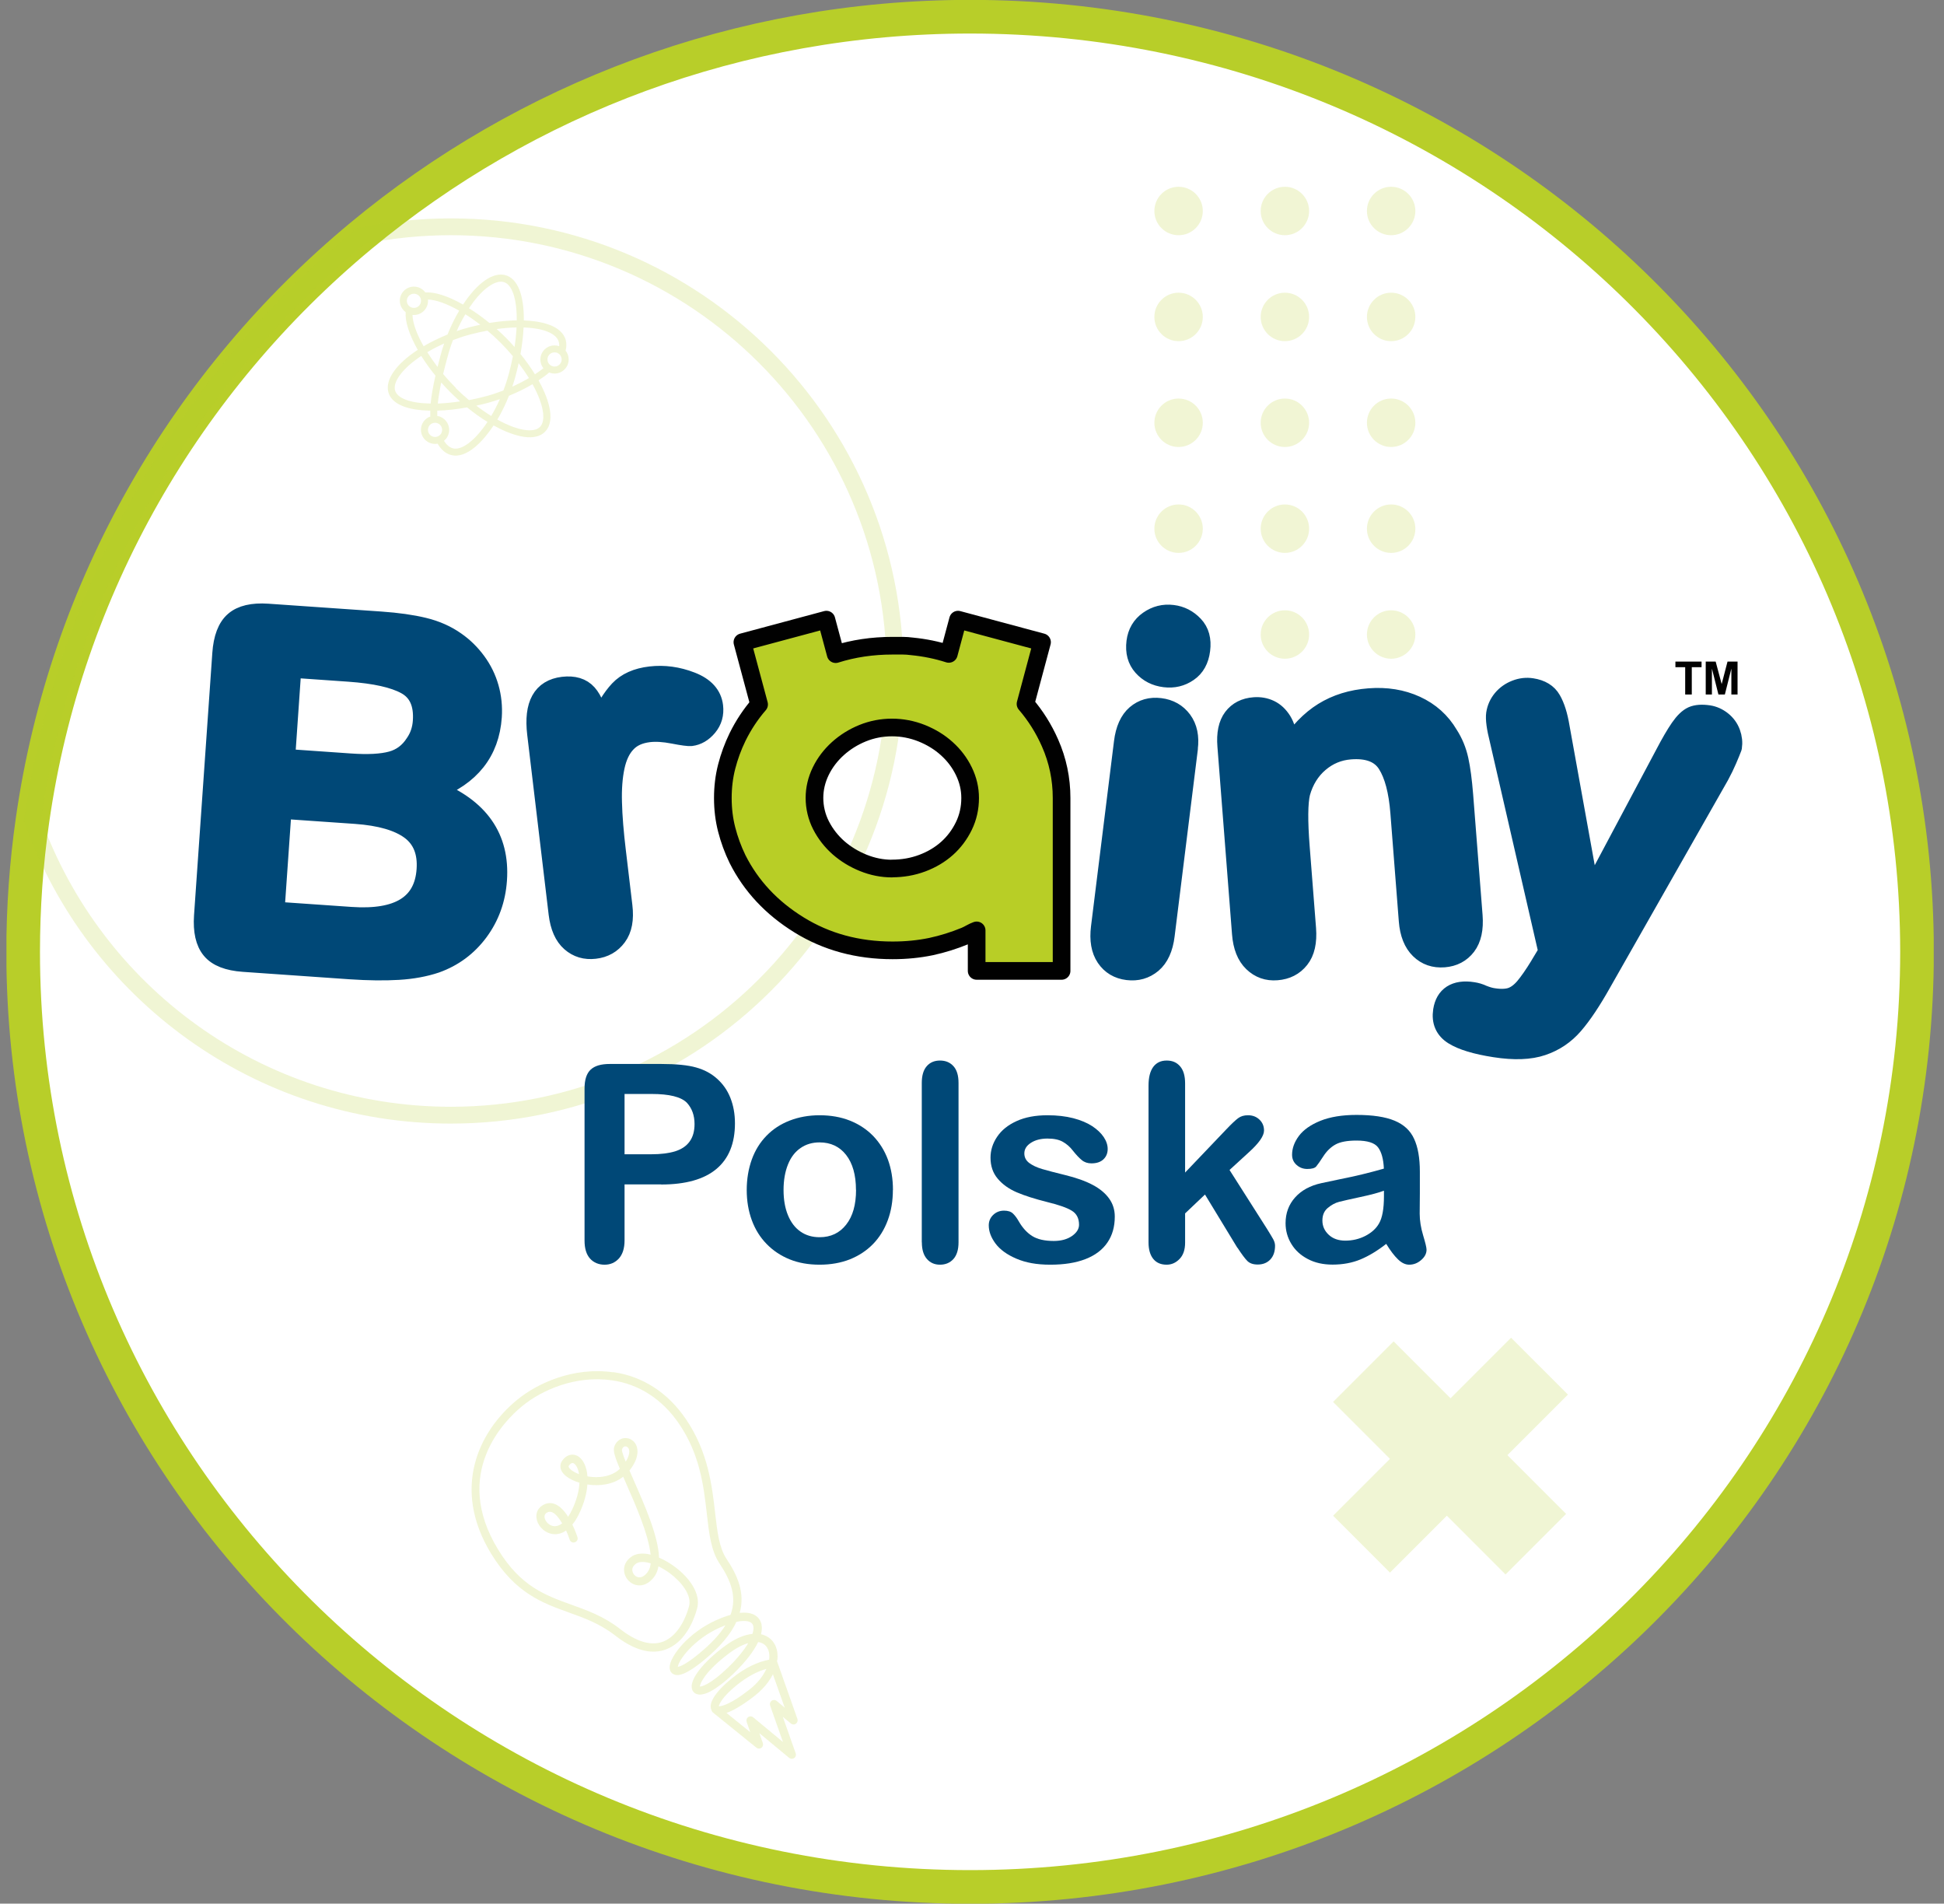
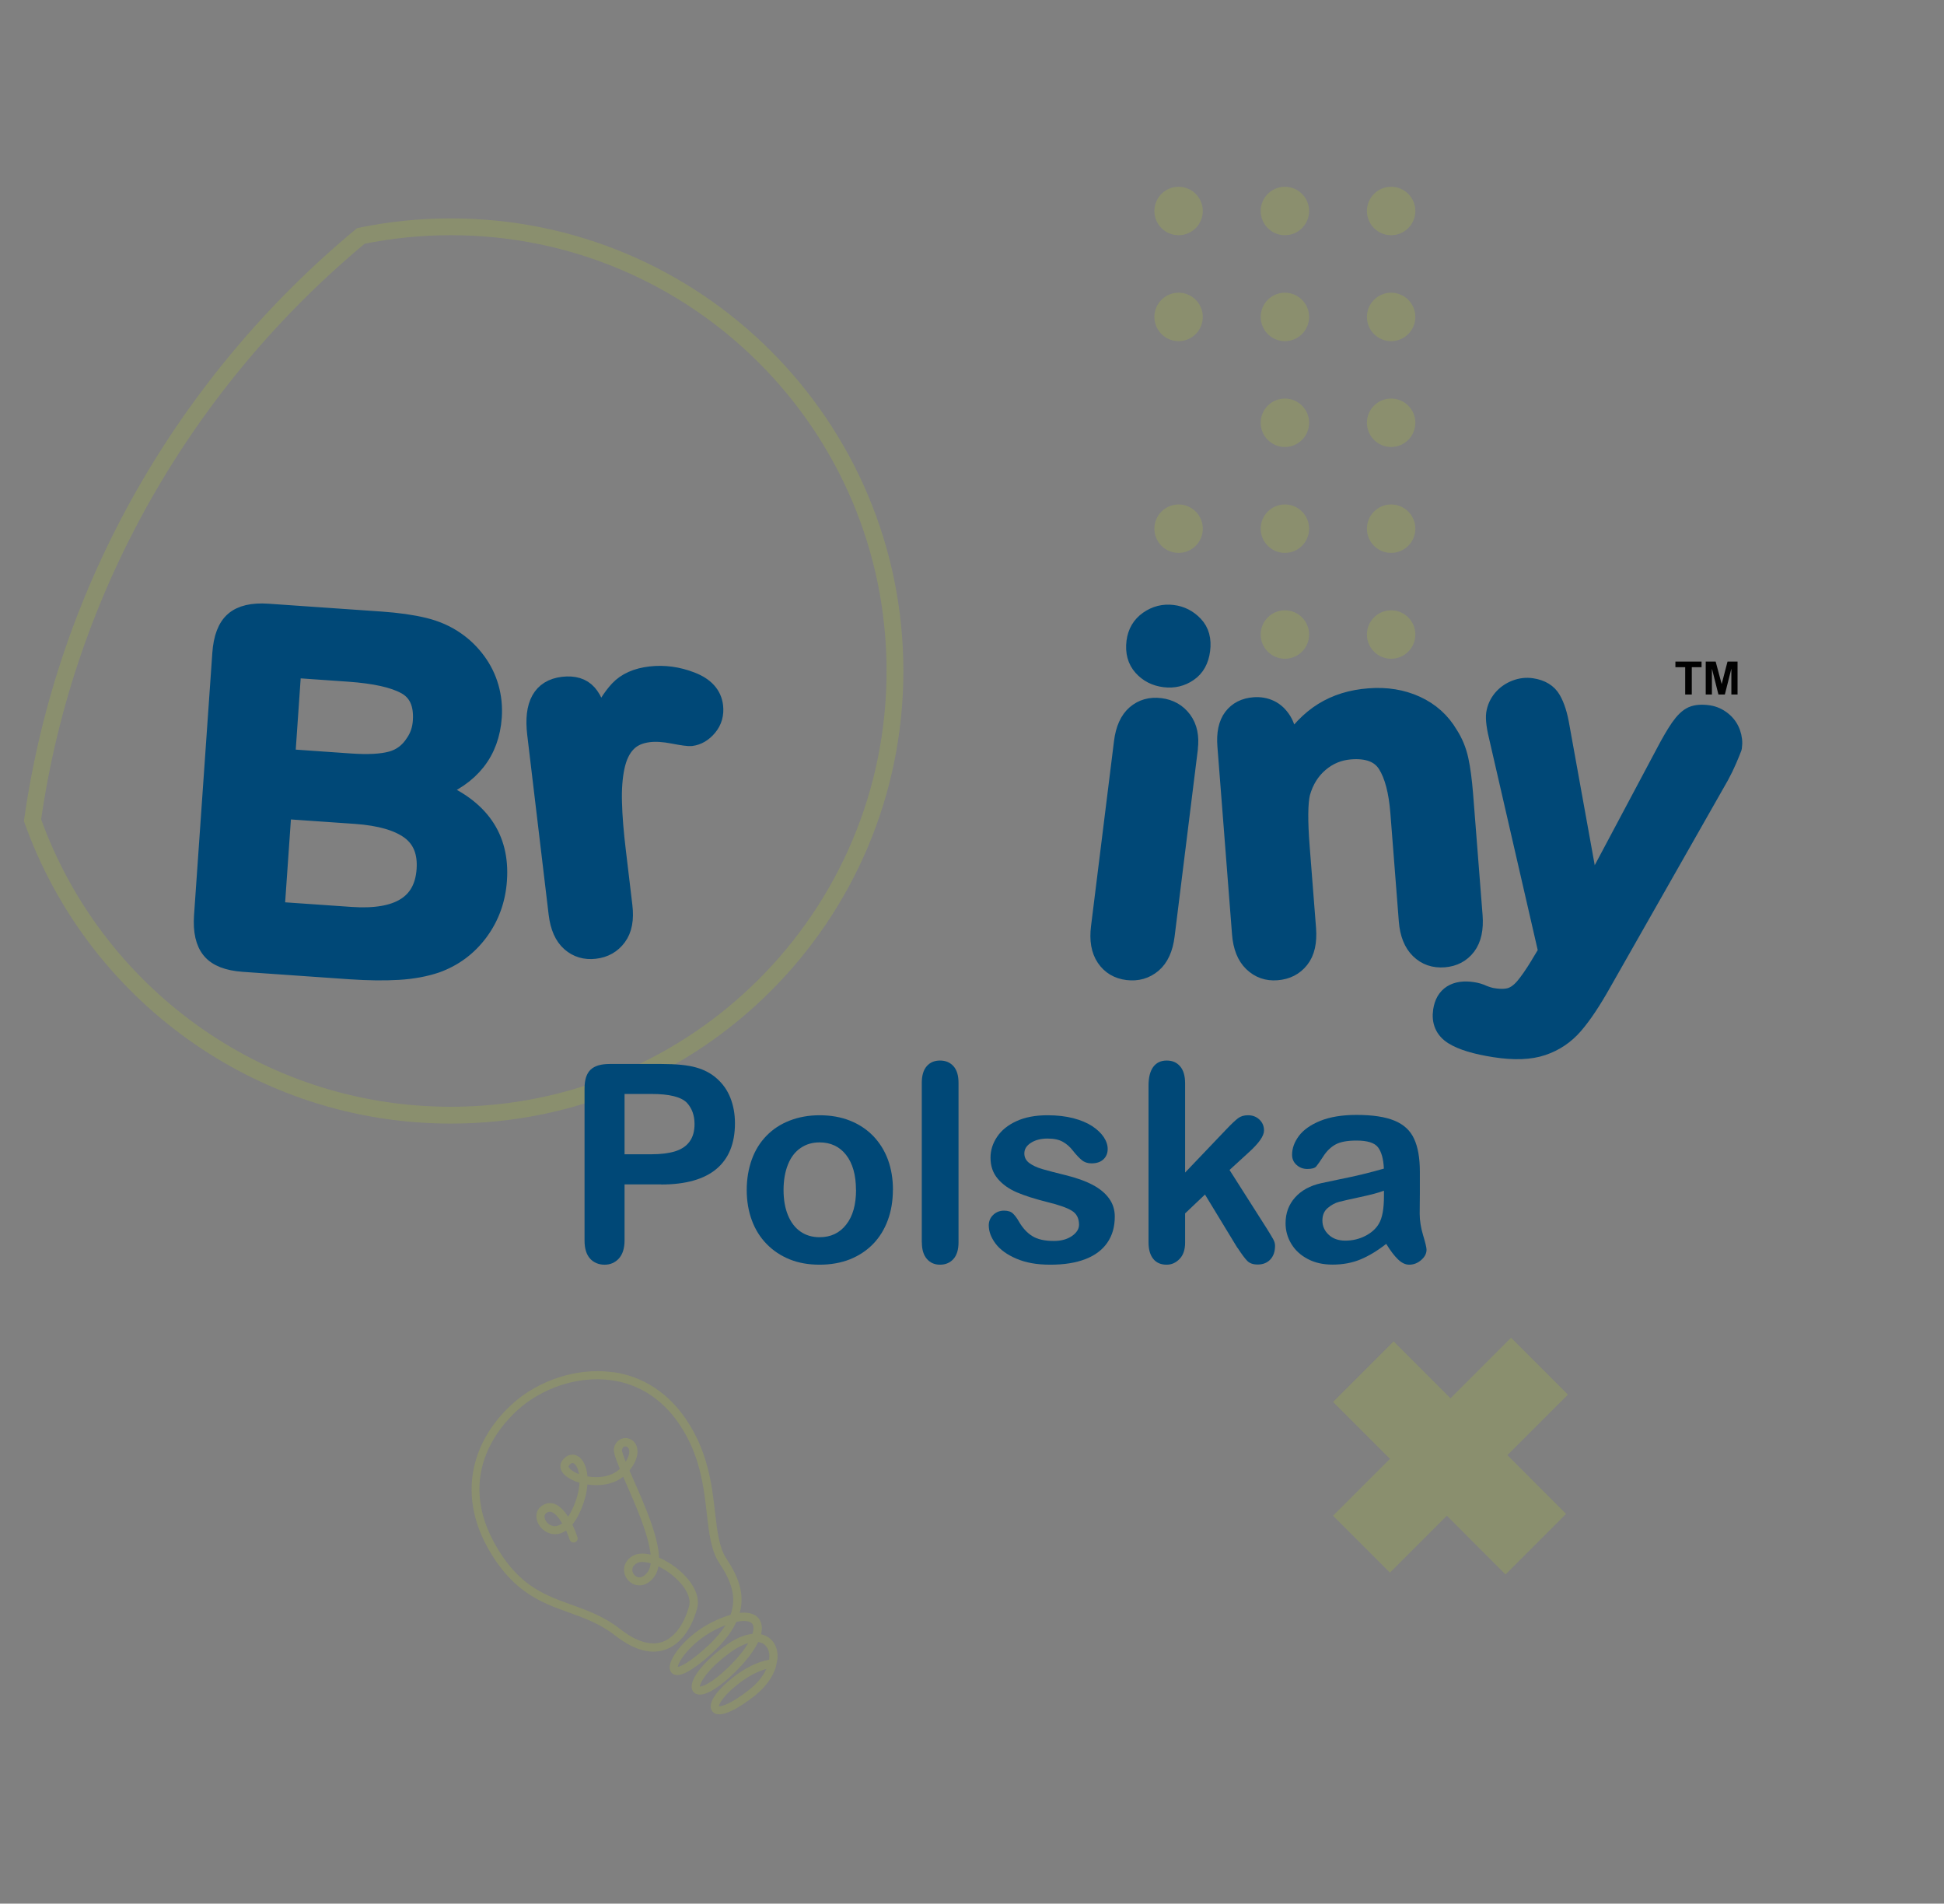
<svg xmlns="http://www.w3.org/2000/svg" width="143" height="140" viewBox="0 0 143 140" fill="none">
  <rect x="0" y="0" width="143" height="140" fill="#808080" stroke="none" />
  <g clip-path="url(#clip0_1316_529)">
-     <path d="M141.015 70.003C141.015 107.981 109.832 138.771 71.362 138.771C32.893 138.771 1.703 107.981 1.703 70.003C1.703 66.716 1.937 63.485 2.391 60.321C4.843 43.144 13.72 28.001 26.547 17.349C38.661 7.292 54.296 1.229 71.362 1.229C109.832 1.229 141.015 32.019 141.015 70.003Z" fill="white" stroke="#B8CE29" stroke-width="2.475" stroke-miterlimit="10" />
    <path opacity="0.2" d="M65.834 49.343C65.834 67.386 51.206 82.013 33.163 82.013C18.979 82.013 6.901 72.964 2.392 60.321C4.843 43.145 13.72 28.001 26.547 17.349C28.685 16.913 30.897 16.679 33.163 16.679C51.206 16.679 65.834 31.306 65.834 49.343Z" stroke="#B8CE2C" stroke-width="1.237" stroke-miterlimit="10" />
    <g opacity="0.2">
      <path d="M96.298 15.518C96.298 16.501 95.5 17.299 94.517 17.299C93.534 17.299 92.735 16.501 92.735 15.518C92.735 14.535 93.534 13.736 94.517 13.736C95.5 13.736 96.298 14.535 96.298 15.518Z" fill="#B8CE29" />
      <path d="M96.298 23.308C96.298 24.291 95.5 25.09 94.517 25.09C93.534 25.09 92.735 24.291 92.735 23.308C92.735 22.325 93.534 21.526 94.517 21.526C95.5 21.526 96.298 22.325 96.298 23.308Z" fill="#B8CE29" />
      <path d="M96.298 31.091C96.298 32.074 95.5 32.873 94.517 32.873C93.534 32.873 92.735 32.074 92.735 31.091C92.735 30.108 93.534 29.31 94.517 29.31C95.5 29.31 96.298 30.108 96.298 31.091Z" fill="#B8CE29" />
      <path d="M96.298 38.881C96.298 39.864 95.5 40.662 94.517 40.662C93.534 40.662 92.735 39.864 92.735 38.881C92.735 37.898 93.534 37.099 94.517 37.099C95.5 37.099 96.298 37.898 96.298 38.881Z" fill="#B8CE29" />
      <path d="M96.298 46.665C96.298 47.648 95.5 48.446 94.517 48.446C93.534 48.446 92.735 47.648 92.735 46.665C92.735 45.682 93.534 44.883 94.517 44.883C95.5 44.883 96.298 45.682 96.298 46.665Z" fill="#B8CE29" />
      <path d="M104.113 15.518C104.113 16.501 103.314 17.299 102.331 17.299C101.348 17.299 100.55 16.501 100.55 15.518C100.55 14.535 101.348 13.736 102.331 13.736C103.314 13.736 104.113 14.535 104.113 15.518Z" fill="#B8CE29" />
      <path d="M104.113 23.308C104.113 24.291 103.314 25.09 102.331 25.09C101.348 25.09 100.55 24.291 100.55 23.308C100.55 22.325 101.348 21.526 102.331 21.526C103.314 21.526 104.113 22.325 104.113 23.308Z" fill="#B8CE29" />
      <path d="M104.113 31.091C104.113 32.074 103.314 32.873 102.331 32.873C101.348 32.873 100.55 32.074 100.55 31.091C100.55 30.108 101.348 29.31 102.331 29.31C103.314 29.31 104.113 30.108 104.113 31.091Z" fill="#B8CE29" />
      <path d="M104.113 38.881C104.113 39.864 103.314 40.662 102.331 40.662C101.348 40.662 100.55 39.864 100.55 38.881C100.55 37.898 101.348 37.099 102.331 37.099C103.314 37.099 104.113 37.898 104.113 38.881Z" fill="#B8CE29" />
      <path d="M104.113 46.665C104.113 47.648 103.314 48.446 102.331 48.446C101.348 48.446 100.55 47.648 100.55 46.665C100.55 45.682 101.348 44.883 102.331 44.883C103.314 44.883 104.113 45.682 104.113 46.665Z" fill="#B8CE29" />
      <path d="M88.478 15.518C88.478 16.501 87.679 17.299 86.696 17.299C85.713 17.299 84.915 16.501 84.915 15.518C84.915 14.535 85.713 13.736 86.696 13.736C87.679 13.736 88.478 14.535 88.478 15.518Z" fill="#B8CE29" />
      <path d="M88.478 23.308C88.478 24.291 87.679 25.09 86.696 25.09C85.713 25.09 84.915 24.291 84.915 23.308C84.915 22.325 85.713 21.526 86.696 21.526C87.679 21.526 88.478 22.325 88.478 23.308Z" fill="#B8CE29" />
-       <path d="M88.478 31.091C88.478 32.074 87.679 32.873 86.696 32.873C85.713 32.873 84.915 32.074 84.915 31.091C84.915 30.108 85.713 29.31 86.696 29.31C87.679 29.31 88.478 30.108 88.478 31.091Z" fill="#B8CE29" />
      <path d="M88.478 38.881C88.478 39.864 87.679 40.662 86.696 40.662C85.713 40.662 84.915 39.864 84.915 38.881C84.915 37.898 85.713 37.099 86.696 37.099C87.679 37.099 88.478 37.898 88.478 38.881Z" fill="#B8CE29" />
      <path d="M88.478 46.665C88.478 47.648 87.679 48.446 86.696 48.446C85.713 48.446 84.915 47.648 84.915 46.665C84.915 45.682 85.713 44.883 86.696 44.883C87.679 44.883 88.478 45.682 88.478 46.665Z" fill="#B8CE29" />
    </g>
    <path fill-rule="evenodd" clip-rule="evenodd" d="M18.259 45.362C18.72 45.092 19.23 45.11 19.396 45.393C19.562 45.676 19.322 46.124 18.855 46.394C18.395 46.658 17.885 46.646 17.719 46.364C17.553 46.081 17.793 45.633 18.259 45.362Z" fill="white" />
    <path fill-rule="evenodd" clip-rule="evenodd" d="M40.265 50.898C40.615 50.59 41.082 50.541 41.303 50.793C41.525 51.045 41.414 51.5 41.064 51.807C40.714 52.114 40.247 52.163 40.026 51.911C39.804 51.659 39.915 51.205 40.265 50.898Z" fill="white" />
    <path fill-rule="evenodd" clip-rule="evenodd" d="M84.11 45.774C83.735 46.136 83.618 46.615 83.846 46.849C84.079 47.082 84.571 46.972 84.945 46.609C85.32 46.247 85.437 45.768 85.21 45.534C84.976 45.301 84.485 45.411 84.11 45.774Z" fill="white" />
    <path fill-rule="evenodd" clip-rule="evenodd" d="M91.132 52.728C90.757 53.091 90.64 53.57 90.874 53.803C91.107 54.037 91.599 53.926 91.973 53.564C92.348 53.201 92.465 52.722 92.231 52.495C91.998 52.261 91.513 52.372 91.132 52.734V52.728Z" fill="white" />
    <path fill-rule="evenodd" clip-rule="evenodd" d="M111.128 51.173C110.754 51.536 110.637 52.015 110.87 52.249C111.104 52.482 111.595 52.371 111.97 52.009C112.345 51.647 112.462 51.167 112.228 50.94C111.995 50.707 111.509 50.817 111.128 51.18V51.173Z" fill="white" />
    <path d="M123.962 51.076V49.067H123.243V48.655H125.166V49.067H124.447V51.076H123.962Z" fill="#010101" />
    <path d="M113.266 70.98L113.862 69.991L110.28 54.417C110.053 53.52 109.967 52.875 110.022 52.495C110.084 52.089 110.244 51.733 110.508 51.413C110.772 51.1 111.098 50.867 111.497 50.713C111.89 50.559 112.289 50.516 112.682 50.578C113.364 50.682 113.85 50.977 114.126 51.462C114.409 51.948 114.618 52.617 114.759 53.471L116.977 65.746L122.438 55.486C122.874 54.651 123.249 54.006 123.568 53.545C123.888 53.084 124.195 52.789 124.496 52.654C124.797 52.525 125.19 52.495 125.688 52.568C126.044 52.623 126.376 52.771 126.677 53.011C126.978 53.25 127.193 53.551 127.322 53.901C127.451 54.252 127.488 54.608 127.433 54.964C127.353 55.179 127.23 55.48 127.064 55.867C126.898 56.254 126.708 56.647 126.493 57.041L117.837 72.264C117.087 73.603 116.393 74.641 115.76 75.372C115.128 76.103 114.36 76.619 113.45 76.926C112.547 77.234 111.38 77.277 109.961 77.055C108.573 76.84 107.553 76.533 106.908 76.128C106.263 75.722 105.999 75.12 106.121 74.322C106.207 73.775 106.435 73.382 106.809 73.142C107.184 72.903 107.694 72.823 108.345 72.927C108.597 72.964 108.843 73.038 109.076 73.148C109.365 73.265 109.623 73.339 109.844 73.37C110.385 73.456 110.827 73.437 111.165 73.326C111.503 73.21 111.822 72.976 112.136 72.614C112.443 72.251 112.824 71.711 113.266 70.986V70.98ZM25.748 71.318L17.903 70.771C16.773 70.691 15.981 70.384 15.532 69.837C15.084 69.296 14.899 68.473 14.973 67.361L16.318 48.065C16.398 46.935 16.699 46.136 17.234 45.675C17.762 45.215 18.585 45.024 19.691 45.098L28.009 45.675C29.238 45.761 30.294 45.909 31.179 46.124C32.07 46.339 32.856 46.689 33.532 47.168C34.116 47.574 34.619 48.071 35.049 48.655C35.479 49.239 35.793 49.877 35.989 50.566C36.186 51.254 36.26 51.972 36.211 52.722C36.032 55.29 34.613 57.084 31.965 58.091C35.264 59.4 36.806 61.605 36.591 64.713C36.493 66.151 36.032 67.417 35.221 68.516C34.404 69.616 33.354 70.396 32.064 70.857C31.259 71.127 30.344 71.299 29.318 71.361C28.292 71.422 27.106 71.41 25.748 71.318ZM87.415 55.044L85.707 68.787C85.591 69.739 85.271 70.433 84.761 70.863C84.245 71.293 83.643 71.465 82.943 71.379C82.249 71.293 81.714 70.974 81.339 70.421C80.965 69.868 80.835 69.124 80.952 68.197L82.642 54.589C82.758 53.649 83.066 52.968 83.557 52.544C84.055 52.12 84.644 51.954 85.345 52.04C86.039 52.126 86.586 52.439 86.979 52.968C87.372 53.502 87.519 54.19 87.409 55.038L87.415 55.044ZM94.726 54.442L94.769 55.019C95.524 53.846 96.378 52.961 97.337 52.365C98.295 51.77 99.419 51.419 100.715 51.321C101.975 51.223 103.123 51.407 104.156 51.88C105.188 52.353 105.992 53.072 106.558 54.036C106.92 54.596 107.172 55.21 107.319 55.879C107.467 56.549 107.577 57.409 107.663 58.46L108.358 67.349C108.431 68.307 108.272 69.045 107.872 69.573C107.473 70.095 106.92 70.384 106.226 70.439C105.513 70.494 104.917 70.292 104.432 69.819C103.953 69.352 103.67 68.651 103.597 67.718L102.976 59.756C102.853 58.183 102.54 56.991 102.036 56.193C101.532 55.394 100.629 55.044 99.321 55.148C98.467 55.216 97.711 55.529 97.054 56.088C96.397 56.647 95.936 57.385 95.678 58.3C95.5 59.031 95.487 60.37 95.641 62.318L96.108 68.301C96.181 69.272 96.016 70.015 95.604 70.531C95.192 71.053 94.633 71.336 93.921 71.391C93.233 71.447 92.649 71.238 92.164 70.771C91.678 70.304 91.402 69.604 91.328 68.67L90.253 54.86C90.18 53.95 90.327 53.256 90.689 52.777C91.052 52.298 91.574 52.028 92.262 51.978C92.68 51.948 93.067 52.015 93.423 52.187C93.779 52.359 94.068 52.636 94.308 53.017C94.541 53.398 94.683 53.871 94.726 54.442ZM45.346 62.662L45.819 66.636C45.935 67.601 45.794 68.35 45.395 68.885C45.002 69.419 44.455 69.733 43.755 69.812C43.066 69.892 42.477 69.72 41.979 69.284C41.481 68.848 41.174 68.154 41.058 67.202L39.479 53.957C39.227 51.819 39.872 50.658 41.414 50.473C42.206 50.381 42.802 50.559 43.214 51.02C43.619 51.481 43.902 52.194 44.049 53.164C44.504 52.12 45.002 51.315 45.536 50.744C46.077 50.172 46.845 49.828 47.846 49.712C48.847 49.595 49.849 49.73 50.844 50.117C51.845 50.504 52.392 51.112 52.49 51.935C52.558 52.513 52.417 53.017 52.06 53.447C51.704 53.871 51.292 54.11 50.832 54.166C50.66 54.184 50.223 54.129 49.529 53.993C48.835 53.858 48.233 53.821 47.723 53.883C47.023 53.969 46.476 54.215 46.083 54.639C45.684 55.056 45.407 55.64 45.247 56.389C45.088 57.139 45.02 58.017 45.051 59.019C45.075 60.026 45.174 61.243 45.346 62.668V62.662ZM26.16 59.891L20.748 59.516L20.226 67.011L25.81 67.398C29.324 67.644 31.167 66.501 31.345 63.964C31.437 62.668 31.044 61.697 30.178 61.052C29.305 60.407 27.966 60.02 26.16 59.891ZM21.466 49.146L21.006 55.781L25.767 56.113C27.063 56.205 28.071 56.15 28.796 55.953C29.52 55.757 30.092 55.327 30.516 54.663C30.841 54.196 31.026 53.656 31.069 53.047C31.161 51.751 30.755 50.86 29.864 50.369C28.974 49.877 27.579 49.57 25.687 49.435L21.466 49.14V49.146ZM85.677 49.841C85.013 49.761 84.472 49.484 84.055 49.017C83.637 48.55 83.471 47.948 83.563 47.205C83.649 46.529 83.956 46.007 84.491 45.632C85.025 45.258 85.615 45.11 86.254 45.19C86.868 45.264 87.39 45.534 87.82 45.989C88.251 46.443 88.416 47.045 88.318 47.801C88.226 48.532 87.925 49.079 87.409 49.429C86.893 49.785 86.315 49.92 85.677 49.841Z" fill="#004877" stroke="#004877" stroke-width="1.404" stroke-linejoin="round" />
-     <path d="M69.796 48.089L70.472 45.57L76.652 47.229L75.436 51.769C76.179 52.635 76.781 53.593 77.242 54.644C77.807 55.922 78.09 57.273 78.09 58.692V71.403H71.842V68.423C71.682 68.485 71.541 68.546 71.412 68.62C71.277 68.7 71.135 68.767 71 68.829C70.177 69.167 69.342 69.431 68.481 69.615C67.591 69.799 66.651 69.892 65.656 69.892C63.088 69.892 60.79 69.265 58.775 68.018C56.754 66.771 55.249 65.155 54.254 63.183C53.91 62.477 53.645 61.746 53.455 61.008C53.264 60.265 53.172 59.497 53.172 58.692C53.172 57.888 53.264 57.12 53.455 56.376C53.645 55.639 53.91 54.908 54.254 54.202C54.684 53.329 55.212 52.531 55.839 51.806L54.61 47.229L60.79 45.57L61.472 48.108C62.774 47.696 64.169 47.487 65.656 47.487H66.399C66.62 47.487 66.853 47.505 67.093 47.536C68.027 47.628 68.93 47.813 69.79 48.089H69.796ZM65.606 63.871C66.393 63.871 67.136 63.742 67.843 63.478C68.543 63.214 69.151 62.852 69.667 62.391C70.183 61.93 70.595 61.377 70.902 60.744C71.209 60.111 71.363 59.423 71.363 58.686C71.363 58.004 71.209 57.353 70.902 56.72C70.595 56.088 70.177 55.535 69.643 55.056C69.114 54.576 68.494 54.202 67.793 53.919C67.093 53.643 66.362 53.501 65.613 53.501C64.863 53.501 64.138 53.643 63.456 53.919C62.774 54.196 62.166 54.576 61.632 55.056C61.103 55.535 60.679 56.088 60.372 56.72C60.065 57.353 59.912 58.011 59.912 58.686C59.912 59.362 60.071 60.069 60.397 60.701C60.722 61.334 61.153 61.881 61.681 62.348C62.209 62.809 62.817 63.183 63.505 63.46C64.187 63.736 64.894 63.877 65.613 63.877L65.606 63.871Z" fill="#B8CE26" stroke="#010101" stroke-width="1.299" stroke-linejoin="round" />
    <path d="M125.473 51.075V48.655H126.204L126.646 50.307L127.076 48.655H127.814V51.075H127.359V49.171L126.88 51.075H126.407L125.928 49.171V51.075H125.473Z" fill="#010101" />
    <path d="M48.632 87.106H45.942V91.216C45.942 91.805 45.8 92.248 45.524 92.555C45.248 92.856 44.897 93.01 44.473 93.01C44.05 93.01 43.675 92.862 43.404 92.561C43.134 92.26 42.999 91.818 42.999 91.24V80.053C42.999 79.408 43.147 78.947 43.447 78.665C43.748 78.382 44.215 78.247 44.86 78.247H48.632C49.751 78.247 50.604 78.333 51.206 78.505C51.802 78.671 52.312 78.941 52.742 79.328C53.172 79.709 53.504 80.176 53.725 80.735C53.946 81.294 54.063 81.915 54.063 82.609C54.063 84.089 53.608 85.207 52.699 85.969C51.79 86.731 50.432 87.112 48.632 87.112V87.106ZM47.92 80.453H45.942V84.888H47.92C48.614 84.888 49.191 84.814 49.658 84.673C50.125 84.525 50.482 84.292 50.721 83.96C50.967 83.629 51.09 83.199 51.09 82.664C51.09 82.025 50.899 81.503 50.525 81.098C50.101 80.668 49.234 80.453 47.92 80.453Z" fill="#004877" />
    <path d="M65.68 87.511C65.68 88.316 65.557 89.059 65.305 89.741C65.053 90.423 64.691 91.006 64.218 91.492C63.745 91.977 63.173 92.352 62.516 92.616C61.859 92.874 61.115 93.009 60.292 93.009C59.469 93.009 58.738 92.88 58.087 92.616C57.436 92.352 56.87 91.977 56.391 91.485C55.912 90.994 55.55 90.41 55.304 89.741C55.058 89.071 54.929 88.328 54.929 87.517C54.929 86.706 55.058 85.95 55.304 85.268C55.55 84.587 55.912 84.009 56.385 83.524C56.858 83.038 57.423 82.67 58.087 82.412C58.75 82.154 59.487 82.019 60.292 82.019C61.097 82.019 61.853 82.148 62.516 82.412C63.18 82.676 63.751 83.051 64.23 83.542C64.703 84.034 65.066 84.611 65.317 85.287C65.563 85.963 65.686 86.7 65.686 87.517L65.68 87.511ZM62.965 87.511C62.965 86.411 62.719 85.551 62.24 84.937C61.761 84.322 61.103 84.015 60.286 84.015C59.758 84.015 59.291 84.15 58.892 84.427C58.486 84.703 58.179 85.103 57.964 85.637C57.749 86.171 57.638 86.798 57.638 87.511C57.638 88.223 57.743 88.832 57.958 89.36C58.173 89.888 58.48 90.294 58.879 90.57C59.279 90.853 59.752 90.988 60.292 90.988C61.109 90.988 61.761 90.681 62.246 90.06C62.731 89.446 62.971 88.592 62.971 87.498L62.965 87.511Z" fill="#004877" />
    <path d="M67.806 91.363V79.641C67.806 79.101 67.928 78.689 68.168 78.413C68.408 78.136 68.733 77.995 69.145 77.995C69.556 77.995 69.882 78.13 70.134 78.407C70.386 78.683 70.509 79.095 70.509 79.641V91.363C70.509 91.91 70.38 92.321 70.128 92.598C69.876 92.874 69.544 93.009 69.145 93.009C68.746 93.009 68.426 92.868 68.18 92.585C67.935 92.303 67.812 91.897 67.812 91.369L67.806 91.363Z" fill="#004877" />
    <path d="M82.003 89.47C82.003 90.214 81.825 90.853 81.456 91.387C81.094 91.915 80.559 92.321 79.847 92.597C79.134 92.874 78.274 93.009 77.26 93.009C76.247 93.009 75.46 92.862 74.766 92.567C74.072 92.272 73.562 91.897 73.23 91.455C72.898 91.006 72.733 90.564 72.733 90.115C72.733 89.821 72.837 89.562 73.052 89.354C73.267 89.145 73.531 89.034 73.857 89.034C74.139 89.034 74.361 89.102 74.508 89.243C74.656 89.384 74.803 89.575 74.944 89.827C75.221 90.306 75.552 90.668 75.939 90.908C76.326 91.147 76.855 91.264 77.518 91.264C78.059 91.264 78.501 91.141 78.851 90.902C79.195 90.662 79.374 90.386 79.374 90.072C79.374 89.599 79.195 89.249 78.833 89.034C78.471 88.813 77.881 88.61 77.058 88.408C76.13 88.174 75.368 87.935 74.784 87.683C74.201 87.431 73.734 87.093 73.384 86.675C73.034 86.257 72.862 85.748 72.862 85.139C72.862 84.599 73.021 84.089 73.347 83.603C73.673 83.118 74.146 82.737 74.778 82.449C75.411 82.16 76.167 82.019 77.058 82.019C77.758 82.019 78.385 82.092 78.944 82.234C79.503 82.381 79.963 82.572 80.338 82.817C80.713 83.063 80.995 83.333 81.192 83.628C81.389 83.923 81.481 84.218 81.481 84.501C81.481 84.808 81.376 85.066 81.167 85.262C80.959 85.459 80.664 85.557 80.283 85.557C80.006 85.557 79.767 85.477 79.576 85.317C79.38 85.158 79.159 84.924 78.907 84.605C78.704 84.341 78.464 84.132 78.182 83.972C77.899 83.812 77.531 83.733 77.051 83.733C76.572 83.733 76.154 83.837 75.835 84.046C75.509 84.255 75.35 84.513 75.35 84.826C75.35 85.109 75.466 85.342 75.706 85.526C75.946 85.704 76.265 85.858 76.664 85.975C77.064 86.092 77.623 86.239 78.329 86.411C79.165 86.614 79.853 86.859 80.381 87.142C80.916 87.425 81.315 87.763 81.591 88.15C81.868 88.537 82.003 88.979 82.003 89.47Z" fill="#004877" />
    <path d="M91.021 91.768L88.638 87.849L87.176 89.237V91.388C87.176 91.91 87.04 92.309 86.764 92.592C86.488 92.874 86.174 93.009 85.818 93.009C85.4 93.009 85.075 92.874 84.841 92.592C84.608 92.309 84.485 91.904 84.485 91.363V79.838C84.485 79.236 84.602 78.781 84.829 78.468C85.062 78.155 85.388 77.995 85.818 77.995C86.248 77.995 86.561 78.136 86.807 78.419C87.053 78.702 87.176 79.119 87.176 79.678V86.233L90.217 83.045C90.591 82.652 90.88 82.381 91.077 82.234C91.273 82.087 91.513 82.019 91.802 82.019C92.139 82.019 92.416 82.123 92.643 82.338C92.871 82.553 92.981 82.824 92.981 83.143C92.981 83.536 92.612 84.065 91.881 84.728L90.444 86.043L93.215 90.398C93.417 90.724 93.565 90.97 93.657 91.136C93.749 91.302 93.792 91.467 93.792 91.615C93.792 92.045 93.675 92.383 93.442 92.629C93.208 92.874 92.901 92.997 92.514 92.997C92.182 92.997 91.931 92.911 91.752 92.733C91.574 92.555 91.335 92.229 91.028 91.762L91.021 91.768Z" fill="#004877" />
    <path d="M101.969 91.479C101.317 91.989 100.685 92.37 100.076 92.622C99.468 92.874 98.78 93.003 98.025 93.003C97.33 93.003 96.722 92.868 96.2 92.591C95.672 92.315 95.272 91.946 94.99 91.479C94.707 91.013 94.566 90.503 94.566 89.956C94.566 89.219 94.799 88.586 95.266 88.064C95.733 87.542 96.378 87.191 97.195 87.013C97.367 86.976 97.791 86.884 98.473 86.743C99.155 86.608 99.732 86.479 100.218 86.362C100.703 86.245 101.231 86.104 101.797 85.944C101.766 85.232 101.618 84.71 101.367 84.378C101.115 84.046 100.586 83.88 99.788 83.88C99.1 83.88 98.584 83.978 98.24 84.169C97.896 84.359 97.595 84.648 97.349 85.029C97.103 85.41 96.925 85.662 96.82 85.785C96.716 85.907 96.501 85.969 96.163 85.969C95.862 85.969 95.598 85.871 95.377 85.674C95.156 85.477 95.045 85.232 95.045 84.924C95.045 84.451 95.211 83.991 95.549 83.536C95.887 83.088 96.409 82.719 97.121 82.43C97.834 82.142 98.725 81.994 99.782 81.994C100.967 81.994 101.901 82.135 102.583 82.418C103.265 82.701 103.744 83.143 104.02 83.751C104.303 84.359 104.444 85.164 104.444 86.165C104.444 86.798 104.444 87.339 104.444 87.781C104.444 88.224 104.438 88.715 104.432 89.255C104.432 89.765 104.518 90.294 104.684 90.847C104.85 91.4 104.936 91.75 104.936 91.909C104.936 92.186 104.807 92.438 104.543 92.665C104.285 92.892 103.99 93.009 103.658 93.009C103.382 93.009 103.105 92.88 102.835 92.616C102.565 92.358 102.276 91.977 101.975 91.486L101.969 91.479ZM101.79 87.572C101.397 87.72 100.82 87.873 100.064 88.033C99.309 88.193 98.786 88.316 98.498 88.389C98.209 88.463 97.933 88.617 97.668 88.838C97.404 89.059 97.275 89.366 97.275 89.765C97.275 90.165 97.429 90.521 97.742 90.81C98.049 91.099 98.461 91.24 98.958 91.24C99.493 91.24 99.984 91.123 100.439 90.89C100.887 90.656 101.225 90.355 101.434 89.987C101.68 89.575 101.803 88.905 101.803 87.965V87.578L101.79 87.572Z" fill="#004877" />
    <path opacity="0.2" d="M106.699 102.833L102.515 98.649L98.061 103.103L102.245 107.287L98.061 111.47L102.245 115.654L106.429 111.47L110.747 115.789L115.201 111.335L110.883 107.016L115.337 102.563L111.153 98.379L106.699 102.833Z" fill="#B8CE29" />
    <g opacity="0.2">
      <path d="M45.106 100.922C42.212 100.511 39.553 101.702 38.029 102.956C35.185 105.296 33.206 109.486 36.137 114.278C37.906 117.165 39.903 117.89 41.838 118.584C42.974 118.99 44.142 119.414 45.26 120.286C46.599 121.33 47.821 121.687 48.89 121.336C49.978 120.98 50.825 119.905 51.274 118.314C51.593 117.184 50.66 115.992 49.677 115.255C49.314 114.978 48.896 114.732 48.479 114.554C48.423 112.969 47.441 110.739 46.611 108.853C46.507 108.62 46.402 108.38 46.304 108.147C47.109 107.121 46.9 106.463 46.771 106.224C46.599 105.904 46.261 105.726 45.917 105.763C45.567 105.806 45.278 106.064 45.174 106.445C45.1 106.715 45.241 107.176 45.597 108.024C44.965 108.62 44.013 108.718 43.214 108.577C43.159 107.864 42.901 107.33 42.52 107.096C42.212 106.912 41.746 106.894 41.365 107.41C41.15 107.692 41.119 108.153 41.66 108.577C41.899 108.761 42.231 108.927 42.624 109.044C42.599 109.603 42.44 110.285 42.071 111.053C41.985 111.237 41.887 111.403 41.789 111.544C41.518 111.12 41.18 110.739 40.781 110.598C40.474 110.493 40.161 110.536 39.872 110.733C39.522 110.967 39.38 111.354 39.491 111.777C39.626 112.324 40.13 112.76 40.689 112.822C40.922 112.846 41.266 112.822 41.641 112.558C41.752 112.797 41.844 113.037 41.905 113.233C41.955 113.393 42.127 113.479 42.286 113.424C42.446 113.369 42.532 113.203 42.477 113.043C42.446 112.951 42.317 112.564 42.102 112.121C42.274 111.913 42.446 111.648 42.606 111.311C42.974 110.543 43.165 109.812 43.208 109.173C44.086 109.308 45.094 109.191 45.843 108.601C45.911 108.755 45.978 108.915 46.052 109.087C46.752 110.672 47.711 112.859 47.858 114.333C47.348 114.21 46.869 114.222 46.507 114.444C46.064 114.72 45.843 115.156 45.917 115.617C45.991 116.078 46.347 116.465 46.795 116.569C47.287 116.68 47.778 116.446 48.147 115.93C48.294 115.721 48.386 115.476 48.436 115.193C48.724 115.334 49.019 115.513 49.308 115.728C50.088 116.317 50.918 117.3 50.684 118.142C50.297 119.518 49.572 120.47 48.694 120.759C47.828 121.042 46.795 120.722 45.622 119.807C44.43 118.873 43.208 118.437 42.028 118.013C40.105 117.319 38.293 116.668 36.641 113.958C33.206 108.343 37.126 104.461 38.404 103.416C39.829 102.243 42.317 101.125 45.014 101.512C47.01 101.795 48.712 102.9 49.941 104.694C51.495 106.973 51.759 109.283 51.993 111.317C52.158 112.785 52.306 114.05 52.926 114.978C53.786 116.268 54.217 117.454 53.737 118.762C53.436 118.848 53.092 118.971 52.705 119.143C50.623 120.071 49.271 121.822 49.259 122.614C49.259 122.854 49.363 123.044 49.554 123.13C49.818 123.259 50.34 123.284 51.808 122.074C53.031 121.06 53.774 120.138 54.167 119.278C54.843 119.131 55.218 119.242 55.347 119.432C55.451 119.586 55.458 119.837 55.347 120.163C54.769 120.218 54.063 120.495 53.24 121.115C51.698 122.276 50.776 123.468 50.887 124.15C50.924 124.365 51.059 124.525 51.262 124.592C51.993 124.832 53.277 123.738 53.977 123.063C54.837 122.227 55.445 121.441 55.771 120.759C56.023 120.796 56.232 120.906 56.379 121.097C56.563 121.336 56.631 121.674 56.576 122.061C55.777 122.203 54.8 122.639 53.805 123.456C52.546 124.482 52.017 125.385 52.398 125.858C52.951 126.546 54.567 125.452 55.482 124.74C56.336 124.076 56.846 123.321 57.067 122.614L57.19 122.012C57.233 121.508 57.116 121.06 56.858 120.728C56.662 120.476 56.367 120.274 55.98 120.188C56.09 119.751 56.053 119.377 55.857 119.088C55.685 118.83 55.285 118.517 54.413 118.615C54.825 117.128 54.235 115.832 53.436 114.634C52.902 113.829 52.761 112.631 52.601 111.243C52.373 109.24 52.085 106.752 50.444 104.35C49.118 102.409 47.275 101.217 45.106 100.91V100.922ZM45.751 106.611C45.776 106.525 45.812 106.457 45.862 106.42C45.898 106.39 45.935 106.371 45.978 106.371C46.058 106.365 46.169 106.396 46.236 106.519C46.335 106.697 46.316 107.035 46.028 107.496C45.855 107.072 45.739 106.734 45.751 106.617V106.611ZM41.359 112.029C41.156 112.183 40.947 112.257 40.744 112.238C40.394 112.201 40.13 111.906 40.069 111.655C40.032 111.495 40.062 111.372 40.167 111.286C40.179 111.274 40.191 111.268 40.204 111.261C40.333 111.175 40.449 111.157 40.578 111.2C40.849 111.292 41.119 111.636 41.359 112.042V112.029ZM42.587 108.411C42.36 108.325 42.169 108.22 42.028 108.11C41.905 108.012 41.776 107.883 41.85 107.784C41.887 107.729 41.924 107.692 41.961 107.661C42.09 107.551 42.176 107.6 42.212 107.625C42.378 107.723 42.532 107.999 42.593 108.411H42.587ZM47.662 115.586C47.434 115.9 47.182 116.047 46.937 115.992C46.728 115.943 46.556 115.752 46.519 115.531C46.488 115.347 46.556 115.187 46.716 115.052C46.746 115.021 46.783 114.997 46.826 114.972C47.053 114.831 47.428 114.843 47.864 114.972C47.84 115.218 47.772 115.427 47.656 115.586H47.662ZM51.421 121.613C50.438 122.424 50.008 122.565 49.861 122.584C49.898 122.123 51.01 120.562 52.951 119.696C53.092 119.635 53.234 119.573 53.363 119.524C52.963 120.175 52.337 120.857 51.428 121.607L51.421 121.613ZM53.553 122.639C52.306 123.843 51.649 124.039 51.483 124.033C51.477 123.794 51.931 122.866 53.608 121.607C54.118 121.22 54.61 120.962 55.04 120.839C54.733 121.355 54.247 121.969 53.553 122.639ZM55.101 124.279C53.737 125.348 53.056 125.502 52.877 125.483C52.902 125.323 53.142 124.783 54.18 123.941C54.997 123.278 55.752 122.903 56.373 122.737C56.145 123.247 55.728 123.794 55.101 124.279Z" fill="#B8CE2C" />
-       <path d="M58.535 129.138C58.517 129.199 58.474 129.255 58.419 129.292C58.308 129.371 58.154 129.365 58.05 129.279L55.857 127.461L56.115 128.192C56.158 128.321 56.115 128.462 56.004 128.542C55.894 128.622 55.746 128.616 55.642 128.53L52.453 125.95C52.324 125.845 52.306 125.655 52.41 125.526C52.515 125.397 52.705 125.378 52.834 125.483L55.187 127.387L54.923 126.632C54.88 126.503 54.923 126.361 55.033 126.281C55.144 126.202 55.298 126.208 55.402 126.294L57.595 128.112L56.649 125.427C56.606 125.298 56.649 125.157 56.76 125.077C56.87 124.997 57.024 125.004 57.128 125.09L57.724 125.587L56.612 122.448C56.557 122.288 56.637 122.116 56.797 122.061C56.956 122.006 57.128 122.086 57.184 122.245L58.658 126.417C58.701 126.546 58.658 126.687 58.547 126.767C58.437 126.847 58.283 126.84 58.179 126.754L57.583 126.257L58.529 128.941C58.554 129.009 58.554 129.077 58.529 129.138H58.535Z" fill="#B8CE2C" />
    </g>
    <g opacity="0.2">
-       <path d="M41.604 25.784C41.678 25.519 41.678 25.261 41.617 25.016C41.316 23.891 39.7 23.603 38.533 23.566C38.545 21.655 38.066 20.476 37.175 20.236C36.266 19.99 35.111 20.801 34.06 22.399C32.961 21.772 31.99 21.459 31.29 21.508C31.093 21.244 30.786 21.078 30.448 21.078C29.877 21.078 29.41 21.545 29.41 22.116C29.41 22.454 29.576 22.761 29.84 22.958C29.791 23.658 30.104 24.622 30.731 25.728C29.127 26.779 28.322 27.934 28.568 28.843C28.796 29.691 29.889 30.17 31.652 30.201C31.652 30.354 31.652 30.495 31.652 30.631C31.247 30.778 30.964 31.159 30.964 31.607C30.964 32.179 31.431 32.646 32.002 32.646C32.064 32.646 32.125 32.646 32.187 32.627C32.445 33.07 32.782 33.358 33.182 33.463C34.374 33.782 35.633 32.314 36.309 31.288C37.396 31.896 39.208 32.633 40.087 31.755C40.971 30.87 40.222 29.058 39.614 27.971C39.909 27.78 40.173 27.59 40.4 27.393C40.523 27.442 40.658 27.473 40.793 27.473C41.365 27.473 41.832 27.006 41.832 26.435C41.832 26.195 41.752 25.962 41.598 25.784H41.604ZM32.457 28.13C32.684 28.388 32.918 28.634 33.157 28.874C33.378 29.095 33.606 29.31 33.845 29.519C33.274 29.605 32.721 29.66 32.205 29.678C32.248 29.236 32.334 28.72 32.457 28.13ZM32.187 26.988C31.91 26.625 31.658 26.263 31.431 25.9C31.818 25.667 32.236 25.458 32.672 25.261C32.574 25.544 32.488 25.827 32.414 26.109C32.328 26.429 32.254 26.717 32.187 26.982V26.988ZM33.52 28.511C33.2 28.192 32.887 27.854 32.598 27.504C32.684 27.135 32.789 26.73 32.918 26.257C33.028 25.839 33.163 25.415 33.323 25.009C33.735 24.856 34.153 24.715 34.57 24.604C35 24.487 35.43 24.395 35.854 24.315C36.192 24.598 36.518 24.899 36.831 25.212C37.144 25.526 37.445 25.857 37.728 26.195C37.648 26.619 37.55 27.049 37.433 27.473C37.322 27.891 37.187 28.308 37.028 28.72C36.61 28.88 36.192 29.021 35.774 29.132C35.35 29.248 34.92 29.347 34.496 29.427C34.159 29.144 33.827 28.837 33.514 28.53L33.52 28.511ZM36.53 24.199C37.04 24.131 37.531 24.088 37.998 24.082C37.974 24.543 37.925 25.022 37.851 25.519C37.642 25.286 37.427 25.052 37.206 24.831C36.984 24.61 36.763 24.401 36.536 24.199H36.53ZM37.937 27.596C38.017 27.301 38.084 27.006 38.152 26.711C38.428 27.074 38.68 27.436 38.907 27.805C38.526 28.032 38.109 28.241 37.685 28.438C37.777 28.161 37.863 27.878 37.937 27.602V27.596ZM35.823 21.164C36.149 20.912 36.622 20.629 37.04 20.74C37.666 20.906 38.023 21.956 38.011 23.56C37.378 23.572 36.708 23.633 36.002 23.75C35.504 23.345 35 22.982 34.496 22.669C34.926 22.024 35.375 21.508 35.817 21.164H35.823ZM34.226 23.111C34.595 23.338 34.963 23.597 35.332 23.879C35.037 23.941 34.736 24.014 34.441 24.094C34.159 24.168 33.876 24.254 33.593 24.352C33.784 23.916 33.999 23.498 34.232 23.111H34.226ZM29.926 22.122C29.926 21.833 30.159 21.6 30.448 21.6C30.737 21.6 30.97 21.827 30.97 22.122C30.97 22.417 30.737 22.644 30.448 22.644C30.159 22.644 29.926 22.411 29.926 22.122ZM30.35 23.16C30.995 23.222 31.541 22.681 31.48 22.03C32.058 22.042 32.868 22.331 33.778 22.847C33.458 23.388 33.169 23.977 32.918 24.604C32.297 24.856 31.707 25.139 31.161 25.464C30.645 24.555 30.356 23.744 30.344 23.166L30.35 23.16ZM29.06 28.714C28.949 28.296 29.226 27.823 29.483 27.498C29.828 27.055 30.344 26.601 30.989 26.177C31.296 26.662 31.64 27.147 32.033 27.627C31.849 28.438 31.732 29.113 31.677 29.678C30.19 29.654 29.219 29.298 29.06 28.708V28.714ZM32.002 32.136C31.714 32.136 31.48 31.902 31.48 31.614C31.48 31.325 31.714 31.091 32.002 31.091C32.291 31.091 32.525 31.325 32.525 31.614C32.525 31.902 32.291 32.136 32.002 32.136ZM34.533 32.547C34.208 32.799 33.735 33.082 33.317 32.971C33.065 32.904 32.844 32.719 32.66 32.418C32.899 32.222 33.041 31.933 33.041 31.614C33.041 31.098 32.66 30.668 32.168 30.588C32.168 30.471 32.162 30.342 32.168 30.201C32.85 30.182 33.587 30.102 34.361 29.961C34.853 30.36 35.356 30.723 35.86 31.03C35.43 31.675 34.976 32.197 34.539 32.541L34.533 32.547ZM36.137 30.594C35.768 30.366 35.4 30.115 35.037 29.832C35.332 29.771 35.627 29.697 35.922 29.617C36.204 29.543 36.487 29.451 36.77 29.353C36.579 29.789 36.364 30.201 36.137 30.588V30.594ZM39.718 31.399C39.245 31.872 38.029 31.657 36.585 30.858C36.905 30.317 37.193 29.728 37.439 29.107C38.041 28.861 38.637 28.573 39.172 28.253C39.976 29.703 40.191 30.925 39.718 31.399ZM39.976 27.08C39.786 27.227 39.577 27.381 39.35 27.528C39.042 27.031 38.686 26.527 38.287 26.035C38.41 25.354 38.483 24.696 38.514 24.082C39.976 24.131 40.941 24.524 41.107 25.151C41.131 25.249 41.144 25.347 41.131 25.458C41.021 25.421 40.91 25.403 40.787 25.403C40.216 25.403 39.749 25.87 39.749 26.441C39.749 26.674 39.829 26.902 39.97 27.08H39.976ZM40.793 26.957C40.511 26.957 40.271 26.73 40.271 26.435C40.271 26.14 40.505 25.913 40.793 25.913C41.082 25.913 41.316 26.146 41.316 26.435C41.316 26.724 41.082 26.957 40.793 26.957Z" fill="#B8CE2C" />
-     </g>
+       </g>
  </g>
  <defs>
    <clipPath id="clip0_1316_529">
      <rect width="141.769" height="140" fill="white" transform="translate(0.475)" />
    </clipPath>
  </defs>
</svg>